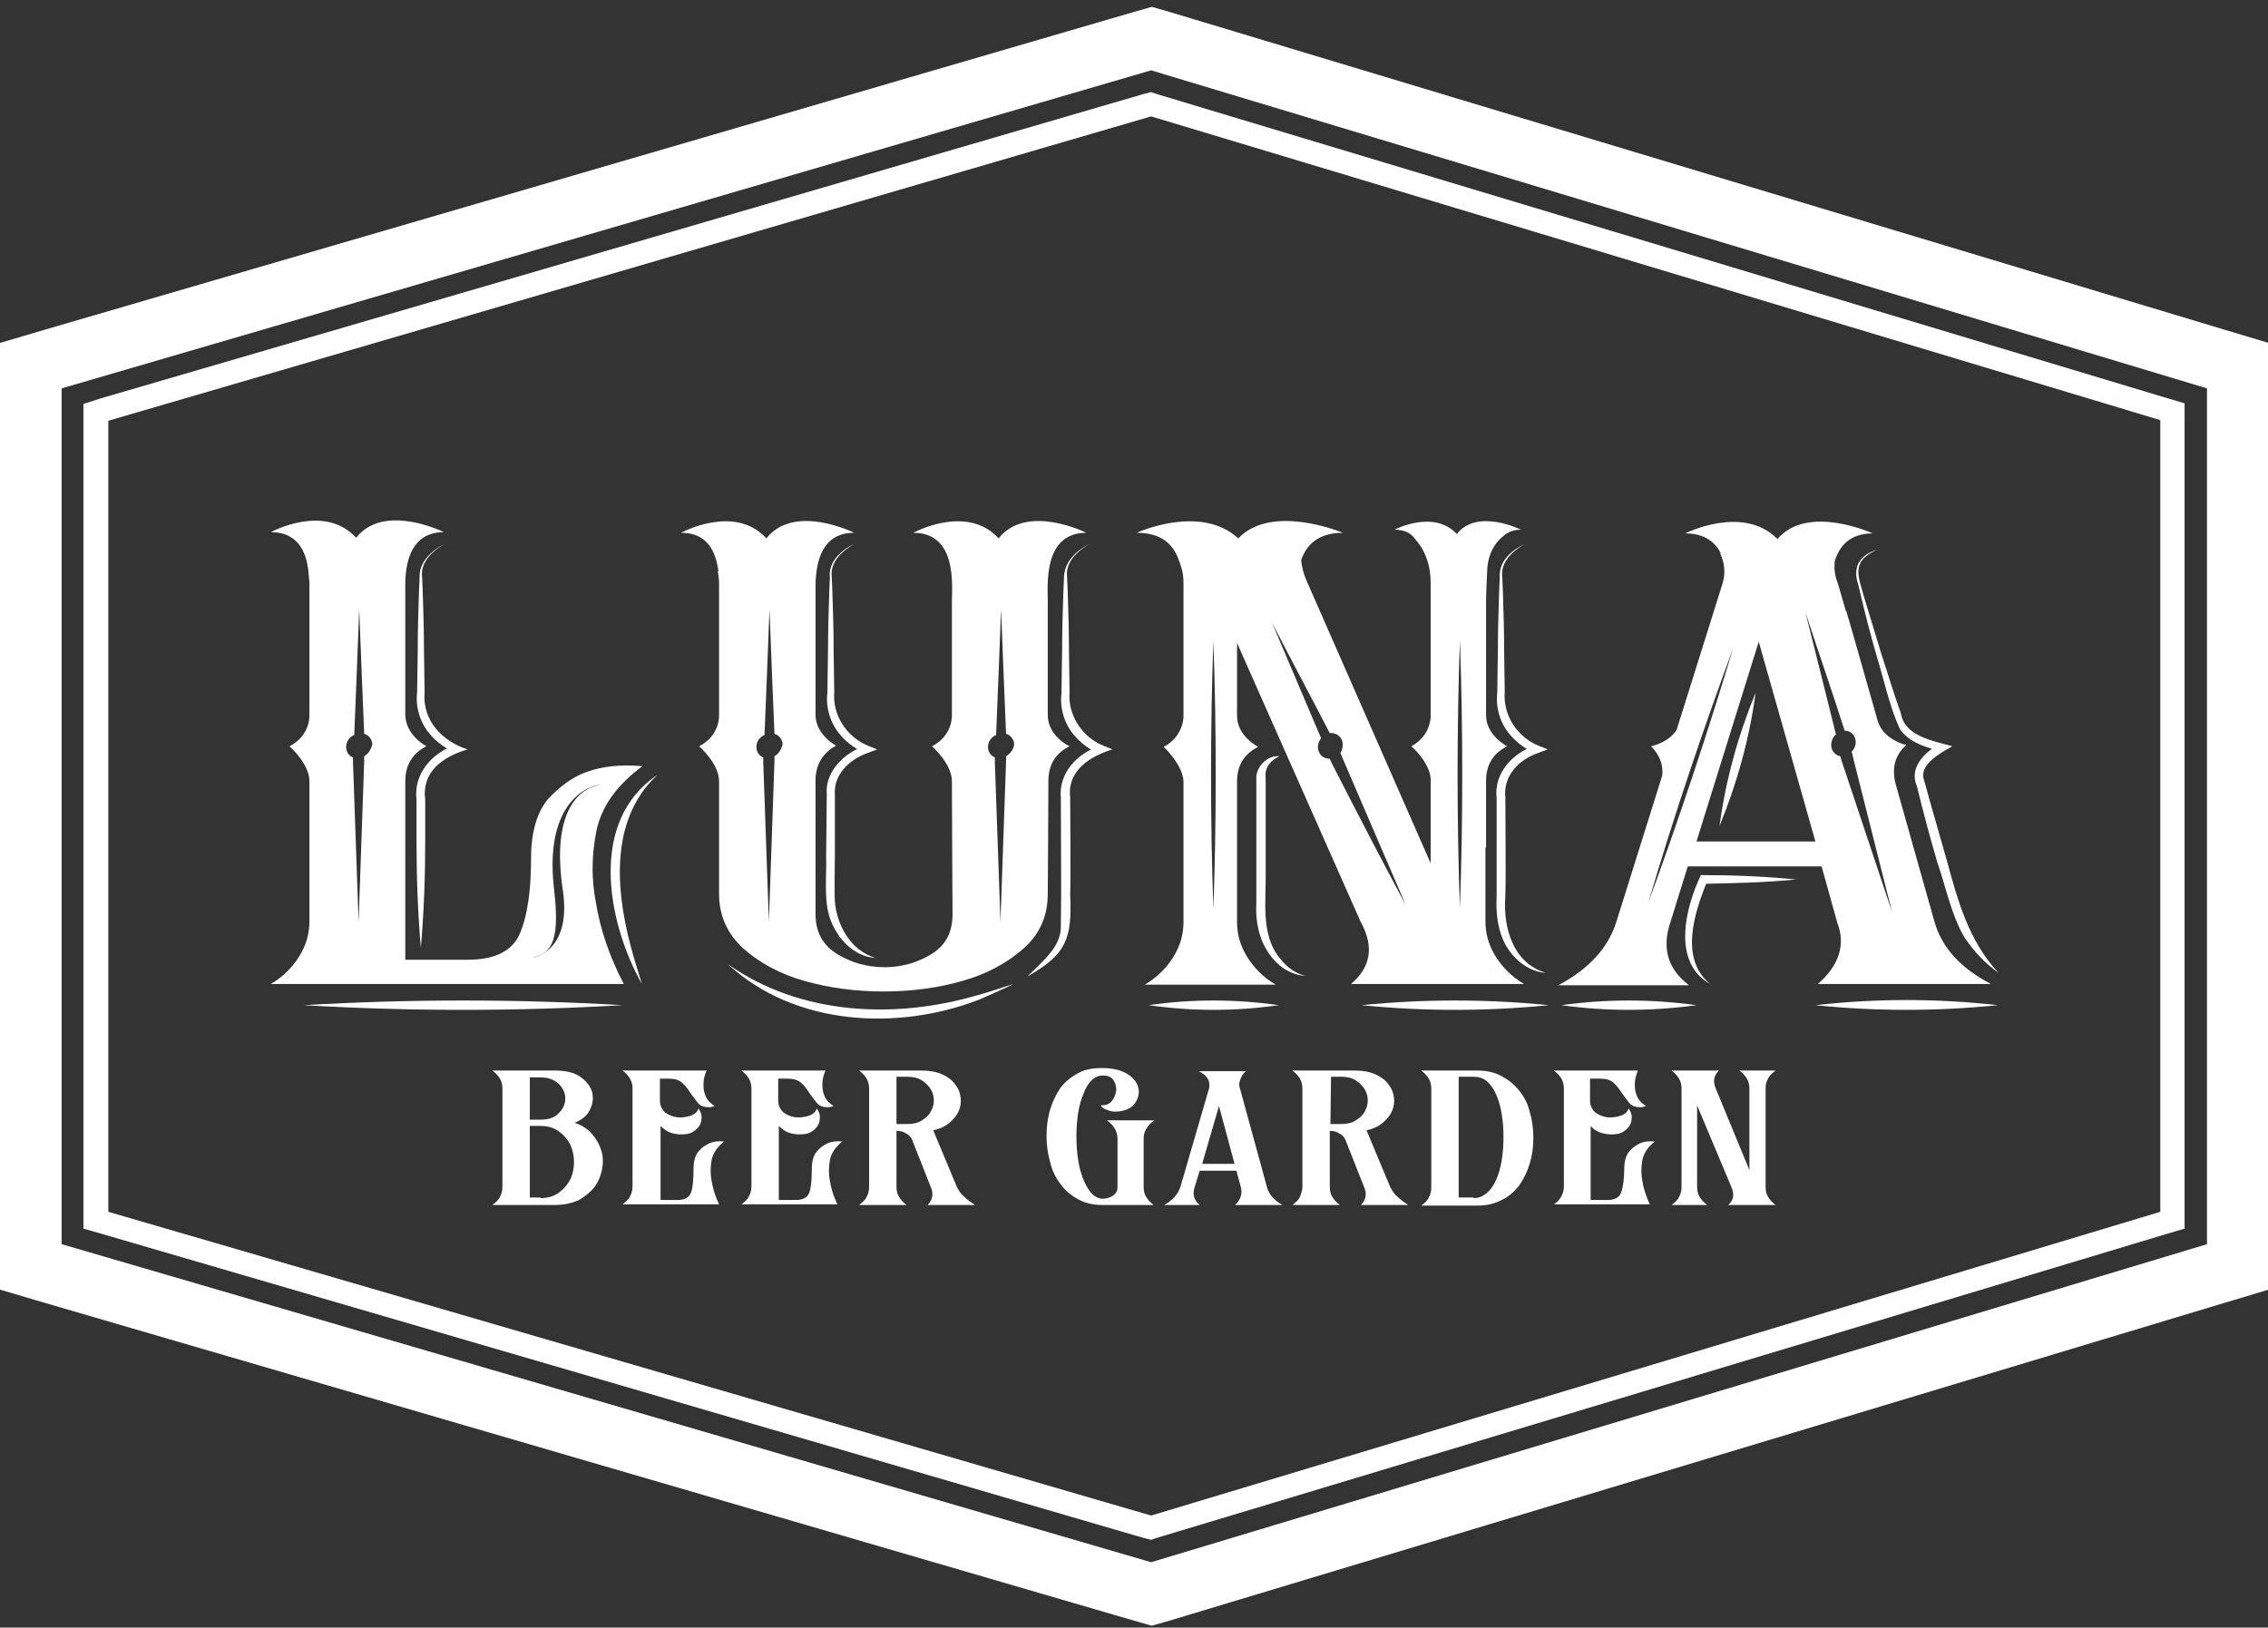
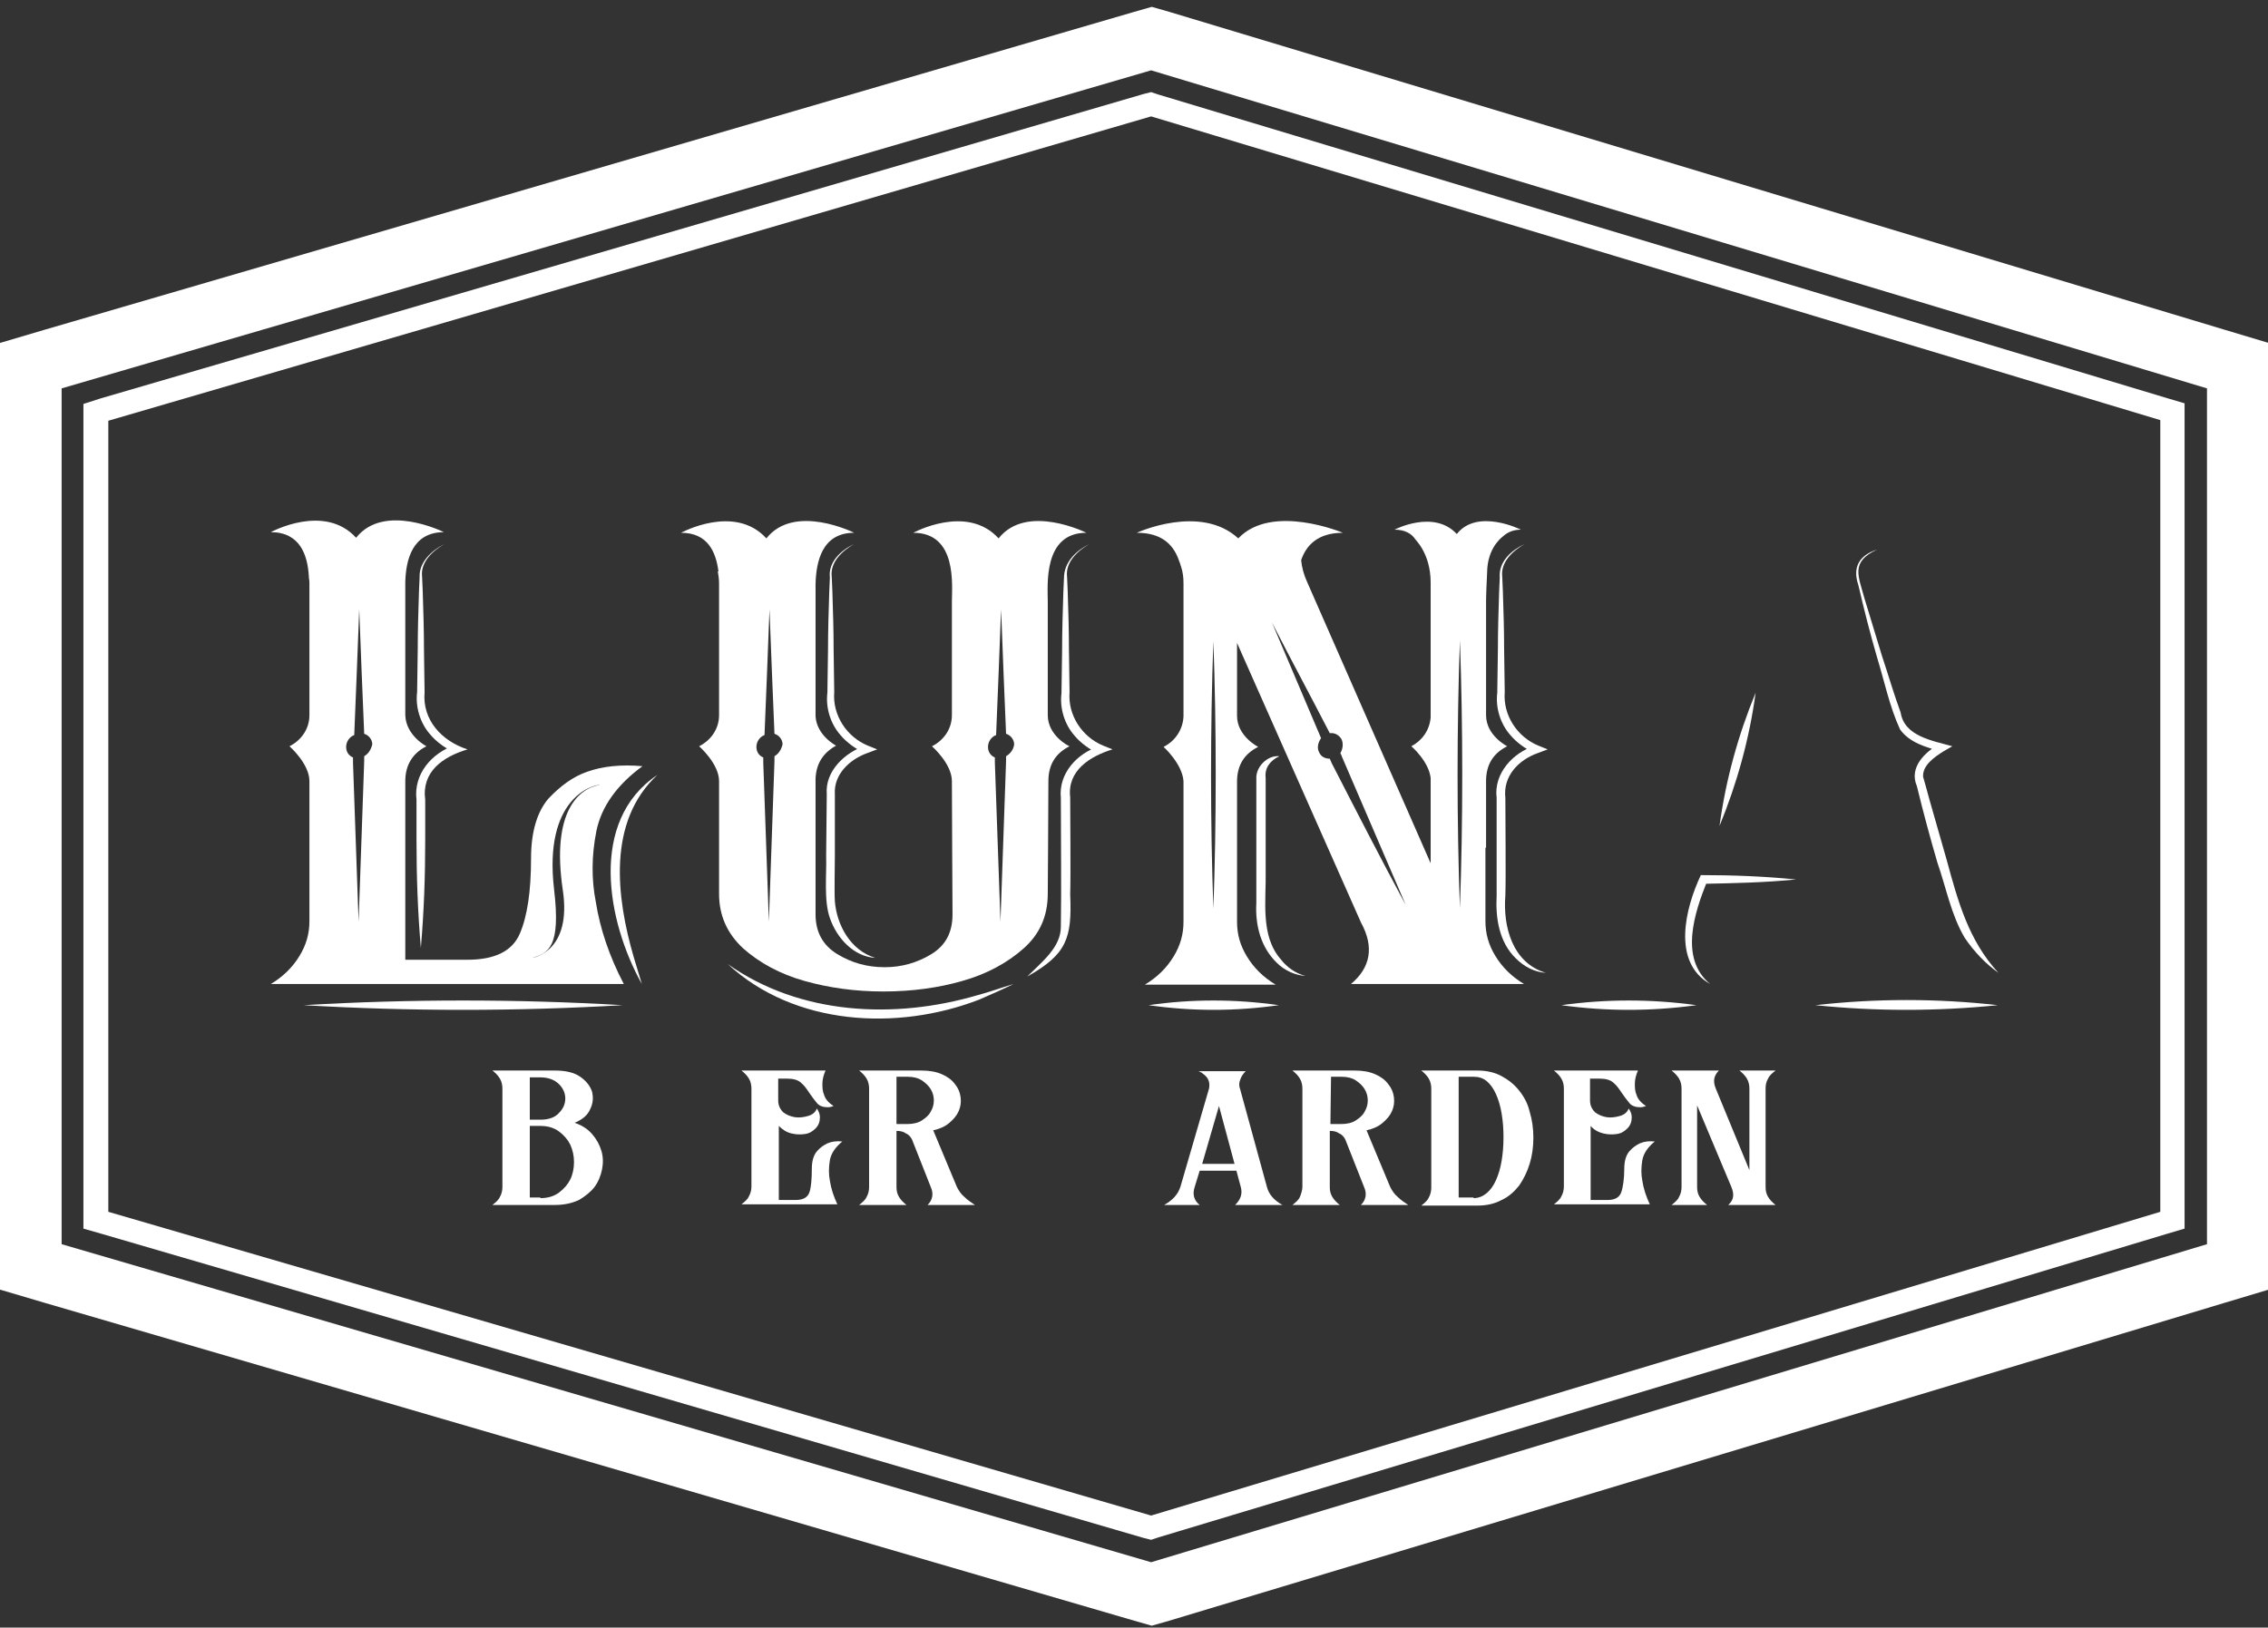
<svg xmlns="http://www.w3.org/2000/svg" version="1.1" id="Layer_1" x="0px" y="0px" viewBox="0 0 364.3 261.5" style="enable-background:new 0 0 364.3 261.5;" xml:space="preserve">
  <rect x="0" y="0" width="364.3" height="261.5" fill="#333333" stroke="none" />
  <style type="text/css">
	.st0{fill:#FFFFFF;}
</style>
  <g>
    <path class="st0" d="M92.3,180.4c1.2,0.4,2.1,1,2.8,1.8c0.7,0.8,1.2,1.7,1.5,2.7s0.3,2,0.1,3c-0.2,1-0.6,2-1.2,2.8   s-1.5,1.5-2.5,2.1c-1.1,0.5-2.3,0.8-3.9,0.8h-10c0.5-0.4,1-0.8,1.2-1.3c0.3-0.5,0.4-1.1,0.4-1.6v-15.8c0-0.5-0.1-1.1-0.4-1.6   s-0.7-0.9-1.2-1.3h10c1.7,0,3.1,0.3,4.1,1s1.6,1.5,1.9,2.4c0.2,0.9,0.2,1.8-0.3,2.8C94.4,179.2,93.5,179.9,92.3,180.4 M85.1,173.1   v6.8h1.7c1.4,0,2.4-0.4,3-1.1c0.7-0.7,1-1.5,1-2.3s-0.3-1.6-1-2.3s-1.7-1.1-3-1.1L85.1,173.1L85.1,173.1z M86.8,192.5   c1.2,0,2.2-0.3,3-0.9c0.8-0.6,1.4-1.3,1.8-2.1s0.6-1.8,0.6-2.8s-0.2-1.9-0.6-2.8c-0.4-0.8-1-1.5-1.8-2.1s-1.8-0.9-3-0.9h-1.7v11.5   h1.7V192.5z" />
-     <path class="st0" d="M111.4,187.8c0-1.3,0.3-2.2,0.8-2.8s1.1-1,1.7-1.3c0.7-0.3,1.5-0.4,2.4-0.3c-1.1,0.9-1.8,1.9-2,3   c-0.2,1.2-0.2,2.3,0,3.3c0.2,1.3,0.6,2.5,1.2,3.8H100c0.5-0.4,1-0.8,1.2-1.3c0.3-0.5,0.4-1.1,0.4-1.6v-15.7c0-0.5-0.1-1.1-0.4-1.6   s-0.7-0.9-1.2-1.3h13.5c-0.3,0.7-0.5,1.4-0.5,2.1c0,0.6,0,1.2,0.3,1.9c0.2,0.6,0.7,1.2,1.5,1.7c-0.3,0.1-0.6,0.2-0.9,0.2   c-0.8,0-1.4-0.2-1.8-0.7s-0.8-1-1.2-1.6c-0.4-0.6-0.8-1.2-1.3-1.6c-0.5-0.5-1.3-0.7-2.3-0.7H106v3.5c0,0.8,0.3,1.4,0.8,1.9   c0.5,0.4,1.2,0.7,1.9,0.8c0.7,0.1,1.4,0,2.1-0.2s1.2-0.6,1.4-1.2c0.3,0.4,0.5,0.9,0.5,1.4c0,0.7-0.2,1.3-0.7,1.8s-1,0.8-1.7,0.9   c-0.7,0.1-1.4,0.1-2.2-0.1c-0.8-0.2-1.4-0.6-2-1.2v11.9h2.7c1.2,0,1.9-0.4,2.2-1.2S111.4,189.3,111.4,187.8" />
    <path class="st0" d="M130.4,187.8c0-1.3,0.3-2.2,0.8-2.8s1.1-1,1.7-1.3c0.7-0.3,1.5-0.4,2.4-0.3c-1.1,0.9-1.8,1.9-2,3   c-0.2,1.2-0.2,2.3,0,3.3c0.2,1.3,0.6,2.5,1.2,3.8h-15.4c0.5-0.4,1-0.8,1.2-1.3c0.3-0.5,0.4-1.1,0.4-1.6v-15.7   c0-0.5-0.1-1.1-0.4-1.6s-0.7-0.9-1.2-1.3h13.5c-0.3,0.7-0.5,1.4-0.5,2.1c0,0.6,0,1.2,0.3,1.9c0.2,0.6,0.7,1.2,1.5,1.7   c-0.3,0.1-0.6,0.2-0.9,0.2c-0.8,0-1.4-0.2-1.8-0.7c-0.4-0.5-0.8-1-1.2-1.6s-0.8-1.2-1.3-1.6c-0.5-0.5-1.3-0.7-2.3-0.7H125v3.5   c0,0.8,0.3,1.4,0.8,1.9c0.5,0.4,1.2,0.7,1.9,0.8s1.4,0,2.1-0.2s1.2-0.6,1.4-1.2c0.3,0.4,0.5,0.9,0.5,1.4c0,0.7-0.2,1.3-0.7,1.8   s-1,0.8-1.7,0.9c-0.7,0.1-1.4,0.1-2.2-0.1c-0.8-0.2-1.4-0.6-2-1.2v11.9h2.7c1.2,0,1.9-0.4,2.2-1.2S130.4,189.3,130.4,187.8" />
    <path class="st0" d="M153.7,190.7c0.3,0.6,0.7,1.2,1.2,1.6c0.5,0.5,1.1,0.9,1.7,1.3H149c0.8-0.8,1-1.8,0.5-2.9l-3-7.6   c-0.2-0.4-0.5-0.8-1-1c-0.4-0.3-0.9-0.4-1.5-0.4v9c0,0.6,0.1,1.1,0.4,1.6c0.3,0.5,0.7,0.9,1.2,1.3H138c0.5-0.4,1-0.8,1.2-1.3   c0.3-0.5,0.4-1.1,0.4-1.6v-15.8c0-0.5-0.1-1.1-0.4-1.6c-0.3-0.5-0.7-0.9-1.2-1.3h10c1.3,0,2.4,0.2,3.3,0.6c0.9,0.4,1.6,0.9,2.1,1.6   c0.5,0.6,0.8,1.3,0.9,2.1c0.1,0.8,0,1.5-0.3,2.2s-0.8,1.3-1.5,1.9c-0.7,0.6-1.6,1-2.6,1.2L153.7,190.7z M144,180.6h1.7   c1,0,1.8-0.2,2.4-0.6c0.6-0.4,1.1-0.8,1.4-1.4c0.3-0.5,0.5-1.1,0.5-1.8s-0.2-1.3-0.5-1.8s-0.8-1-1.4-1.4c-0.6-0.4-1.4-0.6-2.3-0.6   H144V180.6z" />
-     <path class="st0" d="M185.4,180c-1.1,0.8-1.7,1.8-1.7,2.9v7.8c0,0.6,0.1,1.1,0.4,1.6s0.7,0.9,1.2,1.3H177c-1.4,0-2.7-0.3-3.8-0.9   c-1.1-0.6-2.1-1.4-2.8-2.4c-0.8-1-1.4-2.2-1.7-3.5c-0.4-1.4-0.6-2.8-0.6-4.3s0.2-3,0.6-4.3c0.4-1.3,1-2.5,1.7-3.5   c0.8-1,1.7-1.7,2.8-2.3s2.4-0.8,3.8-0.8c1.9,0,3.3,0.4,4.3,1.1c1,0.7,1.5,1.5,1.6,2.4s-0.2,1.7-0.8,2.4s-1.7,1.1-3,1.1   c-0.5,0-0.8-0.1-1.1-0.2c-0.3-0.1-0.5-0.2-0.7-0.3s-0.4-0.3-0.5-0.5c0.8,0,1.4-0.2,1.8-0.7s0.6-1.1,0.7-1.7c0-0.6-0.1-1.2-0.5-1.7   c-0.3-0.5-0.9-0.7-1.7-0.7c-0.6,0-1.1,0.2-1.7,0.7c-0.5,0.5-1,1.2-1.3,2.1c-0.4,0.9-0.7,1.9-0.9,3.1c-0.2,1.2-0.3,2.5-0.3,3.9   s0.1,2.7,0.3,3.9s0.5,2.3,0.9,3.2s0.8,1.6,1.3,2.1s1.1,0.8,1.7,0.8c0.7,0,1.2-0.2,1.7-0.5c0.5-0.4,0.7-0.8,0.7-1.3v-7.9   c0-1.1-0.6-2.1-1.7-2.9H185.4z" />
    <path class="st0" d="M203.5,190.7c0.3,1.2,1.2,2.2,2.5,2.9h-7.6c0.9-0.9,1.2-1.8,0.9-2.9l-0.7-2.6h-5.9l-0.8,2.6   c-0.4,1.2-0.1,2.2,0.8,2.9H187c1.4-0.8,2.2-1.7,2.6-2.9l4.6-15.8c0.2-1-0.1-1.8-1-2.4c-0.1-0.1-0.2-0.2-0.3-0.2   c-0.1-0.1-0.2-0.1-0.4-0.2h7.6c-0.4,0.4-0.7,0.8-0.9,1.4c-0.2,0.5-0.2,1,0,1.5L203.5,190.7z M198.3,187l-2.5-9.3l-2.7,9.3H198.3z" />
    <path class="st0" d="M223.3,190.7c0.3,0.6,0.7,1.2,1.2,1.6c0.5,0.5,1.1,0.9,1.7,1.3h-7.6c0.8-0.8,1-1.8,0.5-2.9l-3-7.6   c-0.2-0.4-0.5-0.8-1-1c-0.4-0.3-0.9-0.4-1.5-0.4v9c0,0.6,0.1,1.1,0.4,1.6c0.3,0.5,0.7,0.9,1.2,1.3h-7.6c0.5-0.4,1-0.8,1.2-1.3   s0.4-1.1,0.4-1.6v-15.8c0-0.5-0.1-1.1-0.4-1.6s-0.7-0.9-1.2-1.3h10c1.3,0,2.4,0.2,3.3,0.6c0.9,0.4,1.6,0.9,2.1,1.6   c0.5,0.6,0.8,1.3,0.9,2.1c0.1,0.8,0,1.5-0.3,2.2s-0.8,1.3-1.5,1.9c-0.7,0.6-1.6,1-2.6,1.2L223.3,190.7z M213.7,180.6h1.7   c1,0,1.8-0.2,2.4-0.6c0.6-0.4,1.1-0.8,1.4-1.4c0.3-0.5,0.5-1.1,0.5-1.8s-0.2-1.3-0.5-1.8s-0.8-1-1.4-1.4c-0.6-0.4-1.4-0.6-2.3-0.6   h-1.7L213.7,180.6L213.7,180.6z" />
    <path class="st0" d="M237.3,172c1.5,0,2.8,0.3,3.9,0.9c1.1,0.6,2,1.3,2.8,2.3s1.4,2.1,1.7,3.4c0.4,1.3,0.6,2.7,0.6,4.2   s-0.2,2.9-0.6,4.2c-0.4,1.3-1,2.5-1.7,3.5c-0.8,1-1.7,1.8-2.8,2.3c-1.1,0.6-2.4,0.9-3.9,0.9h-9c0.5-0.4,1-0.8,1.2-1.3   c0.3-0.5,0.4-1.1,0.4-1.6v-15.9c0-0.5-0.1-1.1-0.4-1.6c-0.3-0.5-0.7-0.9-1.2-1.3L237.3,172L237.3,172z M236.7,192.5   c0.8,0,1.5-0.3,2.1-0.8s1.1-1.2,1.5-2.1c0.4-0.9,0.7-1.9,0.9-3.1c0.2-1.2,0.3-2.4,0.3-3.8c0-1.4-0.1-2.6-0.3-3.8s-0.5-2.2-0.9-3.1   c-0.4-0.9-0.9-1.6-1.5-2.1s-1.3-0.7-2.1-0.7h-2.4v19.4h2.4V192.5z" />
    <path class="st0" d="M260.9,187.8c0-1.3,0.3-2.2,0.8-2.8s1.1-1,1.7-1.3c0.7-0.3,1.5-0.4,2.4-0.3c-1.1,0.9-1.8,1.9-2,3   c-0.2,1.2-0.2,2.3,0,3.3c0.2,1.3,0.6,2.5,1.2,3.8h-15.4c0.5-0.4,1-0.8,1.2-1.3c0.3-0.5,0.4-1.1,0.4-1.6v-15.7   c0-0.5-0.1-1.1-0.4-1.6c-0.3-0.5-0.7-0.9-1.2-1.3h13.5c-0.3,0.7-0.5,1.4-0.5,2.1c0,0.6,0,1.2,0.3,1.9c0.2,0.6,0.7,1.2,1.5,1.7   c-0.3,0.1-0.6,0.2-0.9,0.2c-0.8,0-1.4-0.2-1.8-0.7s-0.8-1-1.2-1.6c-0.4-0.6-0.8-1.2-1.3-1.6c-0.5-0.5-1.3-0.7-2.3-0.7h-1.5v3.5   c0,0.8,0.3,1.4,0.8,1.9c0.5,0.4,1.2,0.7,1.9,0.8c0.7,0.1,1.4,0,2.1-0.2s1.2-0.6,1.4-1.2c0.3,0.4,0.5,0.9,0.5,1.4   c0,0.7-0.2,1.3-0.7,1.8s-1,0.8-1.7,0.9c-0.7,0.1-1.4,0.1-2.2-0.1c-0.8-0.2-1.5-0.6-2-1.2v11.9h2.7c1.2,0,1.9-0.4,2.2-1.2   S260.9,189.3,260.9,187.8" />
    <path class="st0" d="M285.2,172c-0.5,0.4-1,0.8-1.2,1.3c-0.3,0.5-0.4,1-0.4,1.6v15.8c0,0.6,0.1,1.1,0.4,1.6s0.7,0.9,1.2,1.3h-7.6   c0.9-0.8,1-1.7,0.5-2.9l-5.5-13.1v13.1c0,0.6,0.1,1.1,0.4,1.6s0.7,0.9,1.2,1.3h-5.7c0.5-0.4,1-0.8,1.2-1.3c0.3-0.5,0.4-1.1,0.4-1.6   v-15.8c0-0.5-0.1-1.1-0.4-1.6s-0.7-0.9-1.2-1.3h7.6c-0.8,0.8-1,1.7-0.5,2.9L281,188v-13.1c0-0.5-0.1-1.1-0.4-1.6s-0.7-0.9-1.2-1.3   L285.2,172L285.2,172z" />
    <path class="st0" d="M168.3,114.9V96.7c0-2.6-0.8-11.1,6.2-11.1c0,0-9.6-4.8-14.1,0.9c-5.1-5.6-13.7-0.9-13.7-0.9   c7.1,0,6.2,8.5,6.2,11.1v18.2c0,2.3-1.4,4.1-3.2,5c0,0,3.2,2.8,3.2,5.6c0,3.5,0.1,21.4,0.1,21.4c0,2.9-1.1,5-3.4,6.4   c-2.3,1.4-4.8,2.1-7.5,2.1c-2.8,0-5.3-0.7-7.6-2.1c-2.3-1.4-3.5-3.5-3.5-6.4v-21.8c0.1-2.5,1.3-4.2,3.3-5.3c0,0-3.1-1.6-3.3-4.7   V93.8l0,0c0.1-3.5,1-8.2,6.2-8.2c0,0-9.6-4.8-14.1,0.9c-5.1-5.6-13.7-0.9-13.7-0.9c4.3,0,5.6,3.1,6,6.2c0,0,0,0-0.1,0   c0.1,0.6,0.2,1.3,0.2,1.9v2.1c0,0.4,0,0.7,0,1v18.1c0,2.3-1.4,4.1-3.2,5c0,0,3.2,2.8,3.2,5.6v10.7l0,0v7.4c0,3.5,1.3,6.4,3.9,8.8   c2.6,2.3,5.9,4.1,9.8,5.2c3.9,1.1,8.1,1.7,12.7,1.7c4.6,0,8.9-0.6,12.7-1.7c3.9-1.1,7.2-2.9,9.8-5.2s3.9-5.2,3.9-8.8   c0,0,0.1-14.1,0.1-18.1c0-2.7,1.2-4.5,3.4-5.6C171.7,119.9,168.3,118.2,168.3,114.9 M124.4,121.5c0,0.3,0,0.5,0,0.8   c-0.3,8.6-0.6,17.2-0.9,25.8c-0.3-8.5-0.6-17.1-0.9-25.6c0-0.3,0-0.5,0-0.8c-0.7-0.3-1.1-0.9-1.1-1.7c0-0.8,0.5-1.6,1.3-1.9   c0.3-7,0.5-12.5,0.8-20.2c0.3,7.7,0.5,13.1,0.8,20c0.7,0.2,1.3,0.9,1.3,1.7C125.5,120.4,125.1,121.1,124.4,121.5 M161.6,121.5   c0,0.3,0,0.5,0,0.8c-0.3,8.6-0.6,17.2-0.9,25.8c-0.3-8.5-0.6-17.1-0.9-25.6c0-0.3,0-0.5,0-0.8c-0.7-0.3-1.1-0.9-1.1-1.7   c0-0.8,0.5-1.6,1.3-1.9c0.3-7,0.5-12.5,0.8-20.2c0.3,7.7,0.5,13.1,0.8,20c0.7,0.2,1.3,0.9,1.3,1.7   C162.8,120.4,162.3,121.1,161.6,121.5" />
    <path class="st0" d="M320.9,161.5c-9.8,1-19.6,1-29.3,0C301.4,160.4,311.1,160.4,320.9,161.5" />
    <path class="st0" d="M301.5,88.3c-4.3,2-3,4.2-2,7.9l2.8,9.2c1,3,1.9,6.1,3,9.1c0.6,3.8,5.1,4.5,8.3,5.4l-1.4,0.8   c-1.6,1-3.4,2.3-3.3,4.1c0.2,0.7,0.8,2.8,1,3.6l2.8,9.8c1.8,6.6,3.5,12.9,8.3,18.1c-2.1-1.5-3.9-3.4-5.4-5.6   c-2.2-3.7-3-8.1-4.4-12.1c-1.2-4.1-2.3-8.2-3.3-12.3c-1.3-3,1.3-5.5,3.7-6.8l0.2,1.2c-2.4-0.6-5.1-1.4-6.6-3.5   c-1.7-3.7-2.5-7.7-3.7-11.6c-1.1-3.8-2.1-7.7-3-11.6C297.5,91.1,298.7,89.2,301.5,88.3" />
    <path class="st0" d="M244.9,87.4c-1.9,1.1-3.9,2.9-3.6,5.3l0.1,2.3c0.1,3.1,0.2,6.2,0.2,9.3c0,1.6,0.1,5.4,0.1,6.9   c-0.3,3.7,2,7.2,5.4,8.6l1.5,0.6L247,121c-3.1,1.1-5.6,3.7-5.2,7.2c0,3.4,0.1,12.4,0,15.7c-0.4,4.9,1.1,10.8,6.5,12.4   c-1.8-0.1-3.5-1-4.8-2.3c-2.7-2.6-3.3-6.5-3.1-10.1v-5.2v-10.5c-0.5-3.9,2.6-7.3,6.2-8.4l-0.1,1.2c-1.5-0.7-2.9-1.7-3.9-2.9   c-1.6-1.8-2.4-4.4-2.1-6.8c0-1.5,0.1-5.4,0.1-6.9c0-3.1,0.1-6.2,0.2-9.3l0.1-2.3C240.7,90.2,242.8,88.4,244.9,87.4" />
    <path class="st0" d="M175,87.4c-1.9,1.1-3.9,2.9-3.6,5.3l0.1,2.3c0.1,3.1,0.2,6.2,0.2,9.3c0,1.6,0.1,5.4,0.1,6.9   c-0.3,3.7,2,7.2,5.4,8.6l1.5,0.6c-3.6,1.1-7.3,3.4-6.8,7.7c0,3.4,0.1,12.3,0,15.6c0.3,7-0.5,9.6-6.9,13.2c2.4-2.4,5.4-4.7,5.4-8   c0.1-5.8,0-14.7,0-20.7c-0.4-3.9,2.6-7.2,6.2-8.3l-0.1,1.2c-1.5-0.7-2.9-1.7-3.9-2.9c-1.6-1.8-2.4-4.4-2.1-6.8   c0-1.5,0.1-5.4,0.1-6.9c0-3.1,0.1-6.2,0.2-9.3l0.1-2.3C170.9,90.2,173,88.4,175,87.4" />
    <path class="st0" d="M137.2,87.4c-1.9,1.1-3.9,2.9-3.6,5.3l0.1,2.3c0.1,3.1,0.2,6.2,0.2,9.3c0,1.6,0.1,5.4,0.1,6.9   c-0.3,3.7,2,7.2,5.4,8.6l1.5,0.6l-1.6,0.6c-2.8,1-5.4,3.4-5.2,6.6v9.9c0,1.6-0.1,5.8,0,7.3c0.3,3.8,2.5,7.9,6.5,9.1   c-3.5-0.2-6.2-3.2-7.3-6.4c-1-2.8-0.5-7.1-0.6-10l0.1-9.9c-0.3-3.7,2.9-6.7,6.2-7.8l-0.1,1.2c-1.5-0.7-2.9-1.7-3.9-2.9   c-1.6-1.8-2.4-4.4-2.1-6.8c0-1.5,0.1-5.4,0.1-6.9c0-3.1,0.1-6.2,0.2-9.3l0.1-2.3C133,90.3,135.1,88.4,137.2,87.4" />
    <path class="st0" d="M71.4,87.4c-1.9,1.1-3.9,2.9-3.6,5.3l0.1,2.3c0.1,3.1,0.2,6.2,0.2,9.3c0,1.6,0.1,5.4,0.1,6.9   c-0.4,4.5,2.8,7.9,6.9,9.2c-4,1.2-7.4,3.6-6.8,8.1c0,2.1,0,4.4,0,6.5c0,5.8-0.2,11.5-0.7,17.3c-0.5-5.8-0.7-11.5-0.7-17.3   c0-2.1,0-4.4,0-6.5c-0.5-4.1,2.4-7.5,6.2-8.8l-0.1,1.2c-1.5-0.7-2.9-1.7-3.9-2.9c-1.6-1.8-2.4-4.4-2.1-6.8c0-1.5,0.1-5.4,0.1-6.9   c0-3.1,0.1-6.2,0.2-9.3l0.1-2.3C67.3,90.3,69.4,88.4,71.4,87.4" />
    <path class="st0" d="M205.5,121.5c-1.5,0.7-2.4,1.9-2.2,3.5v5v10c0.1,4.6-0.9,10.3,2.4,14.1c1,1.3,2.4,2.3,4,2.7   c-1.7-0.1-3.4-0.9-4.6-2.1c-2.6-2.5-3.5-6.1-3.3-9.6v-5v-10v-5C201.7,123.2,203.6,121.3,205.5,121.5" />
    <path class="st0" d="M105.6,124.5c-8.1,7.5-6.6,19.7-3.8,29.3c0.4,1.4,0.9,2.9,1.3,4.3C97.5,148.1,94.5,131.9,105.6,124.5" />
    <path class="st0" d="M48.8,161.5c17-1,34.2-1,51.2,0C82.9,162.5,65.8,162.5,48.8,161.5" />
    <path class="st0" d="M184.5,161.5c6.9-1,13.9-1,20.9,0C198.4,162.5,191.5,162.5,184.5,161.5" />
    <path class="st0" d="M250.8,161.5c7.2-1,14.4-1,21.7,0C265.2,162.5,258,162.5,250.8,161.5" />
-     <path class="st0" d="M218.7,161.5c10-1,20-1,30.1,0C238.7,162.5,228.7,162.5,218.7,161.5" />
    <path class="st0" d="M116.9,154.9c11.6,8.2,26.8,8.9,40.1,5c1.9-0.5,3.8-1.2,5.8-1.8c-1.8,0.9-3.7,1.7-5.5,2.5   C144.1,165.7,127.6,164.8,116.9,154.9" />
    <path class="st0" d="M103.2,123.1c-3.4-0.3-6.4,0-8.9,0.9c-2.3,0.8-4.3,2.3-6.2,4.3c-1.8,2.1-2.8,5.3-2.8,9.6   c0,5.3-0.6,9.3-1.8,12.1c-1.2,2.8-4,4.2-8.4,4.2h-10v-28.7c0-2.6,1.2-4.5,3.4-5.6c0,0-3.3-1.7-3.4-5V93.6c0,0,0,0,0-0.1l0,0   c0.1-3.5,1.1-8,6.2-8c0,0-9.6-4.8-14.1,0.9c-5.1-5.6-13.7-0.9-13.7-0.9c4.7,0,5.9,3.7,6.1,7l0,0c0,0.4,0.1,0.7,0.1,1.1v2.9v0.1   v18.3c0,2.3-1.4,4.1-3.2,5c0,0,3.2,2.8,3.2,5.6v10.7l0,0V148c0,2-0.5,3.8-1.6,5.6s-2.6,3.3-4.6,4.5h56.7c-2.3-4.4-3.8-8.8-4.5-13.2   c-0.7-3.6-0.7-7.4,0.1-11.4C96.6,129.6,99.1,126.1,103.2,123.1 M58.5,121.5c0,0.3,0,0.5,0,0.8c-0.3,8.6-0.6,17.2-0.9,25.8   c-0.3-8.5-0.6-17.1-0.9-25.6c0-0.3,0-0.5,0-0.8c-0.7-0.3-1.1-0.9-1.1-1.7c0-0.8,0.5-1.6,1.3-1.9c0.3-7,0.5-12.5,0.8-20.2   c0.3,7.7,0.5,13.1,0.8,20c0.7,0.2,1.3,0.9,1.3,1.7C59.6,120.4,59.2,121.1,58.5,121.5 M90.4,143c1.5,10-4.9,10.9-4.9,10.9   c2.6-0.8,4.6-1.7,3.5-11c-1.7-14.5,6-16.8,7.4-16.8C93.1,126.6,88.5,130.2,90.4,143" />
    <path class="st0" d="M217,158.1h27.8c-2-1.2-3.5-2.7-4.6-4.5s-1.6-3.6-1.6-5.6v-11.8h0.1v-10.7c0-2.7,1.2-4.5,3.4-5.6   c0,0-3.4-1.7-3.4-5V96.7c0-1.1,0.1-3.3,0.2-5.4c0.3-3.8,2.7-5.2,2.6-5.2c0.7-0.6,1.6-1,2.8-1c0,0-7-3.5-10.3,0.7   c-3.7-4-10-0.7-10-0.7c1.6,0,2.7,0.6,3.3,1.5c-0.1,0,2.5,2.2,2.5,7v21.7c-0.2,2.1-1.4,3.7-3.1,4.6c0,0,2.8,2.4,3.1,5.1v13.7   L210,93.6c-0.6-1.3-0.9-2.5-1-3.6c0.8-2.4,2.7-4.4,6.7-4.4c0,0-11.4-4.8-16.8,0.9c-6.1-5.6-16.3-0.9-16.3-0.9c3.9,0,5.7,1.8,6.6,4   l0,0c0.1,0.3,0.2,0.5,0.3,0.8c0.1,0.2,0.1,0.4,0.2,0.6l0,0c0.3,0.9,0.4,1.8,0.4,2.7v21.4c-0.1,2.2-1.4,4-3.2,4.9c0,0,3,2.7,3.2,5.5   v22.6c0,2-0.5,3.8-1.6,5.6s-2.6,3.3-4.6,4.5h21c-2-1.2-3.5-2.7-4.6-4.5s-1.6-3.6-1.6-5.6v-11.8l0,0v-10.7c0-2.7,1.2-4.5,3.4-5.6   c0,0-3.4-1.7-3.4-5v-11.7l19.9,44.9C220.8,152.2,220.1,155.5,217,158.1 M234.5,102.9c0.5,13.9,0.5,29.1,0,43   C234,132.1,234,116.8,234.5,102.9 M194.9,146c-0.5-13.9-0.5-29.1,0-43C195.4,116.8,195.4,132.1,194.9,146 M213.9,122.6   c-0.1-0.2-0.2-0.5-0.3-0.7c-0.7,0-1.4-0.3-1.7-1c-0.4-0.7-0.2-1.6,0.3-2.3c-2.7-6.4-4.9-11.5-7.9-18.6c3.5,6.8,6.1,11.6,9.3,17.8   c0.8-0.1,1.5,0.3,1.9,1c0.3,0.7,0.2,1.5-0.2,2.2c0.1,0.2,0.2,0.4,0.3,0.7c3.4,7.9,6.8,15.8,10.2,23.7   C221.7,137.8,217.8,130.2,213.9,122.6" />
-     <path class="st0" d="M292,158.1h27.8c-4.8-2.5-7.9-5.8-9.1-10.1l-3.3-11.7l0,0c0,0-1.8-6.4-2.9-10.3c-0.7-2.6-0.1-4.7,1.7-6.3   c0,0-3.7-0.8-4.6-3.9c-1.5-5.2-3.7-13.1-5-17.5c0,0,0-0.1-0.1-0.1l-1.3-4.5c-0.5-1.2-0.6-2.3-0.5-3.5c0.7-2.4,2.4-4.5,6.1-4.5   c0,0-10.4-4.8-15.3,0.9c-5.5-5.6-14.8-0.9-14.8-0.9c3.1,0,4.8,1.4,5.7,3.2c0,0,0,0-0.1,0c0.7,1.5,0.9,3.1,0.4,4.8l-7.4,23.6   c-1.4,2.1-4.1,2.6-4.1,2.6c1.3,1.3,2,2.9,1.8,4.7l-7.4,23.6c-1.3,4.1-4.4,7.5-9.3,10.1h21c-3.4-2.6-4.4-5.9-3-10.1l2.8-9h21.5   l2.5,9C296.5,151.8,295.4,155.1,292,158.1 M264.8,144.9c3.9-13.3,8.8-27.8,13.6-40.8C274.4,117.4,269.6,131.9,264.8,144.9    M272.5,135.2l10-32.1l9.1,32.1H272.5z M294.2,120.2c-0.2-0.8,0.1-1.7,0.7-2.2c-1.7-6.8-3-12.1-4.9-19.6c2.4,7.3,4.2,12.4,6.3,19   c0.8,0,1.5,0.5,1.7,1.3c0.2,0.7,0,1.5-0.6,2.1c0.1,0.2,0.2,0.5,0.2,0.7c2.1,8.3,4.2,16.7,6.3,25c-2.7-8.1-5.4-16.2-8.1-24.3   c-0.1-0.2-0.1-0.5-0.2-0.7C295,121.4,294.4,120.9,294.2,120.2" />
    <path class="st0" d="M282,111.3c-1,7.4-3,14.6-5.8,21.4C277.2,125.3,279.2,118.1,282,111.3" />
    <path class="st0" d="M274.7,158.1c-6.2-3.5-4-12.2-1.5-17.5c5.1,0,10.2,0.2,15.3,0.7c-5,0.5-9.9,0.6-14.9,0.7l0.6-0.4   C272.2,146.6,269.7,154,274.7,158.1" />
    <path class="st0" d="M184.9,11.3l169.6,51.1v137.5L184.9,251l-175-51.1V62.4L184.9,11.3z M185,1.1l-2.8,0.8L7.1,53L0,55.1v7.3   v137.5v7.3l7.1,2.1l175.1,51.1l2.8,0.8l2.8-0.8l169.6-51.1l7-2.1v-7.3V62.4v-7.3l-7-2.1L187.8,1.9L185,1.1z" />
    <path class="st0" d="M184.9,18.7L347,67.5v127.2l-162.1,48.8L17.4,194.7V67.6L184.9,18.7z M184.9,14.8l-1.2,0.3L16.2,64l-2.8,0.9   v2.7v127.1v2.7l2.8,0.8l167.5,48.9l1.2,0.3l1.2-0.4l162.1-48.8l2.7-0.8v-2.7V67.5v-2.7l-2.7-0.8L186.1,15.2L184.9,14.8z" />
  </g>
</svg>